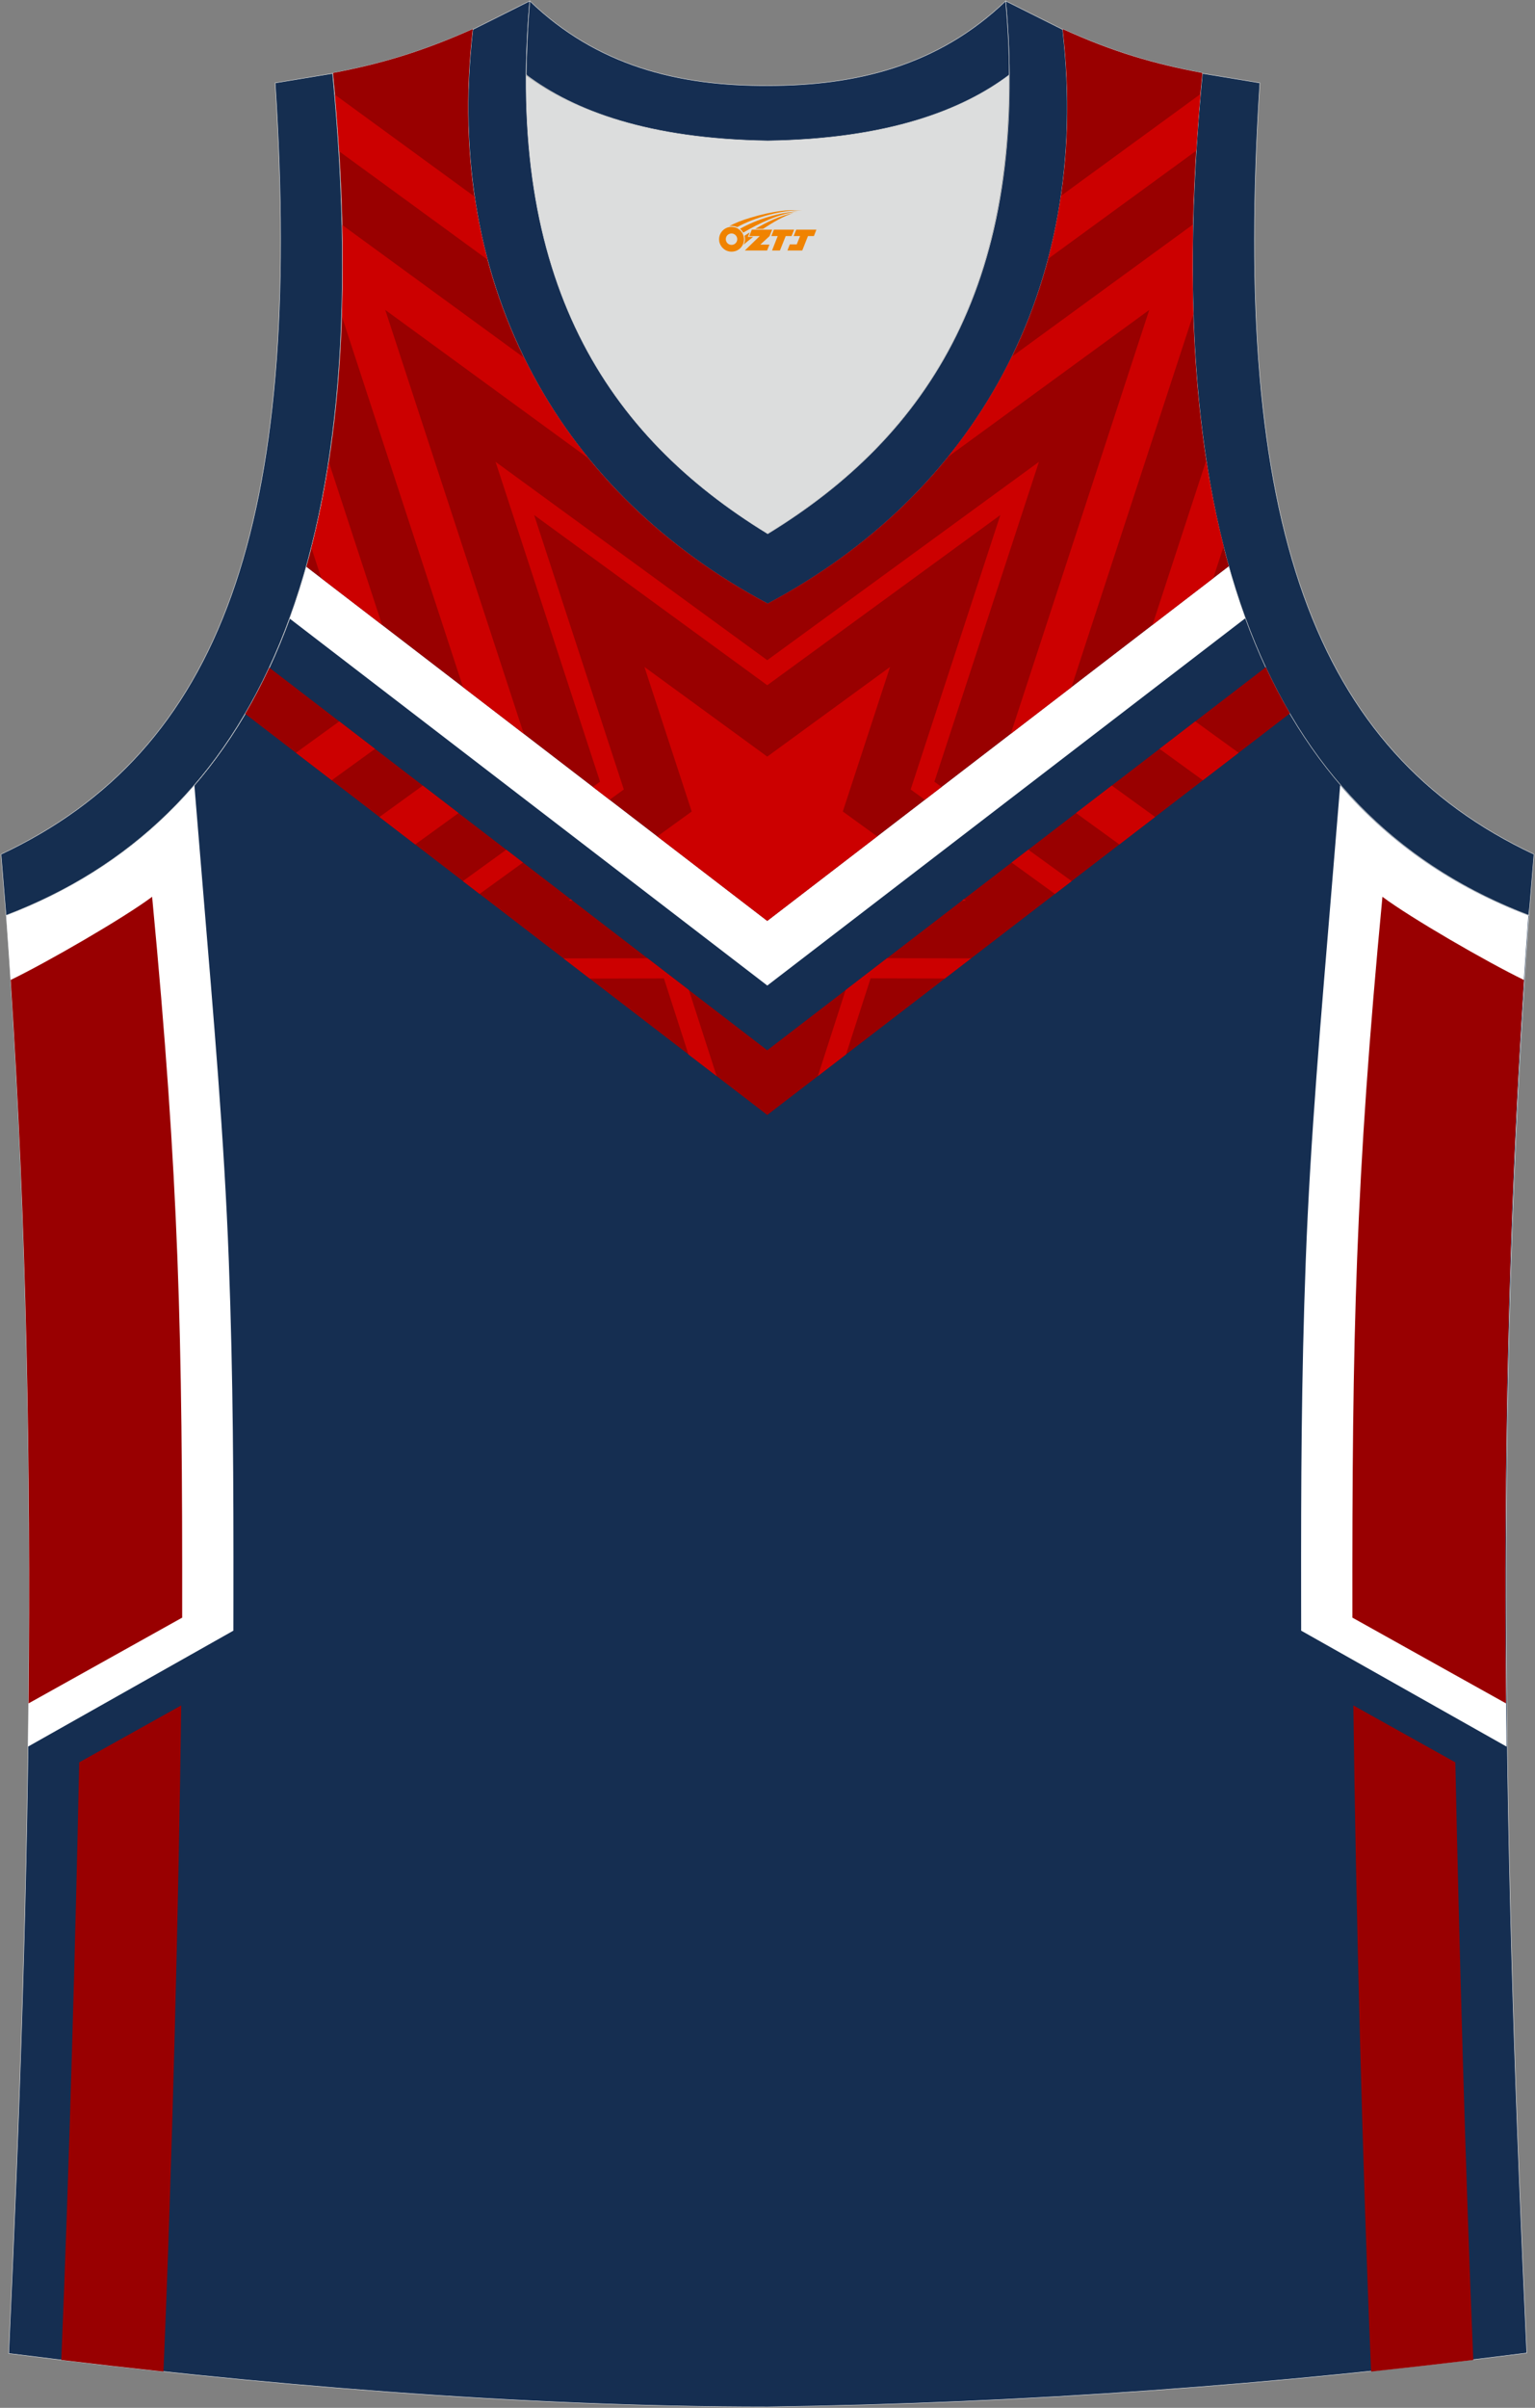
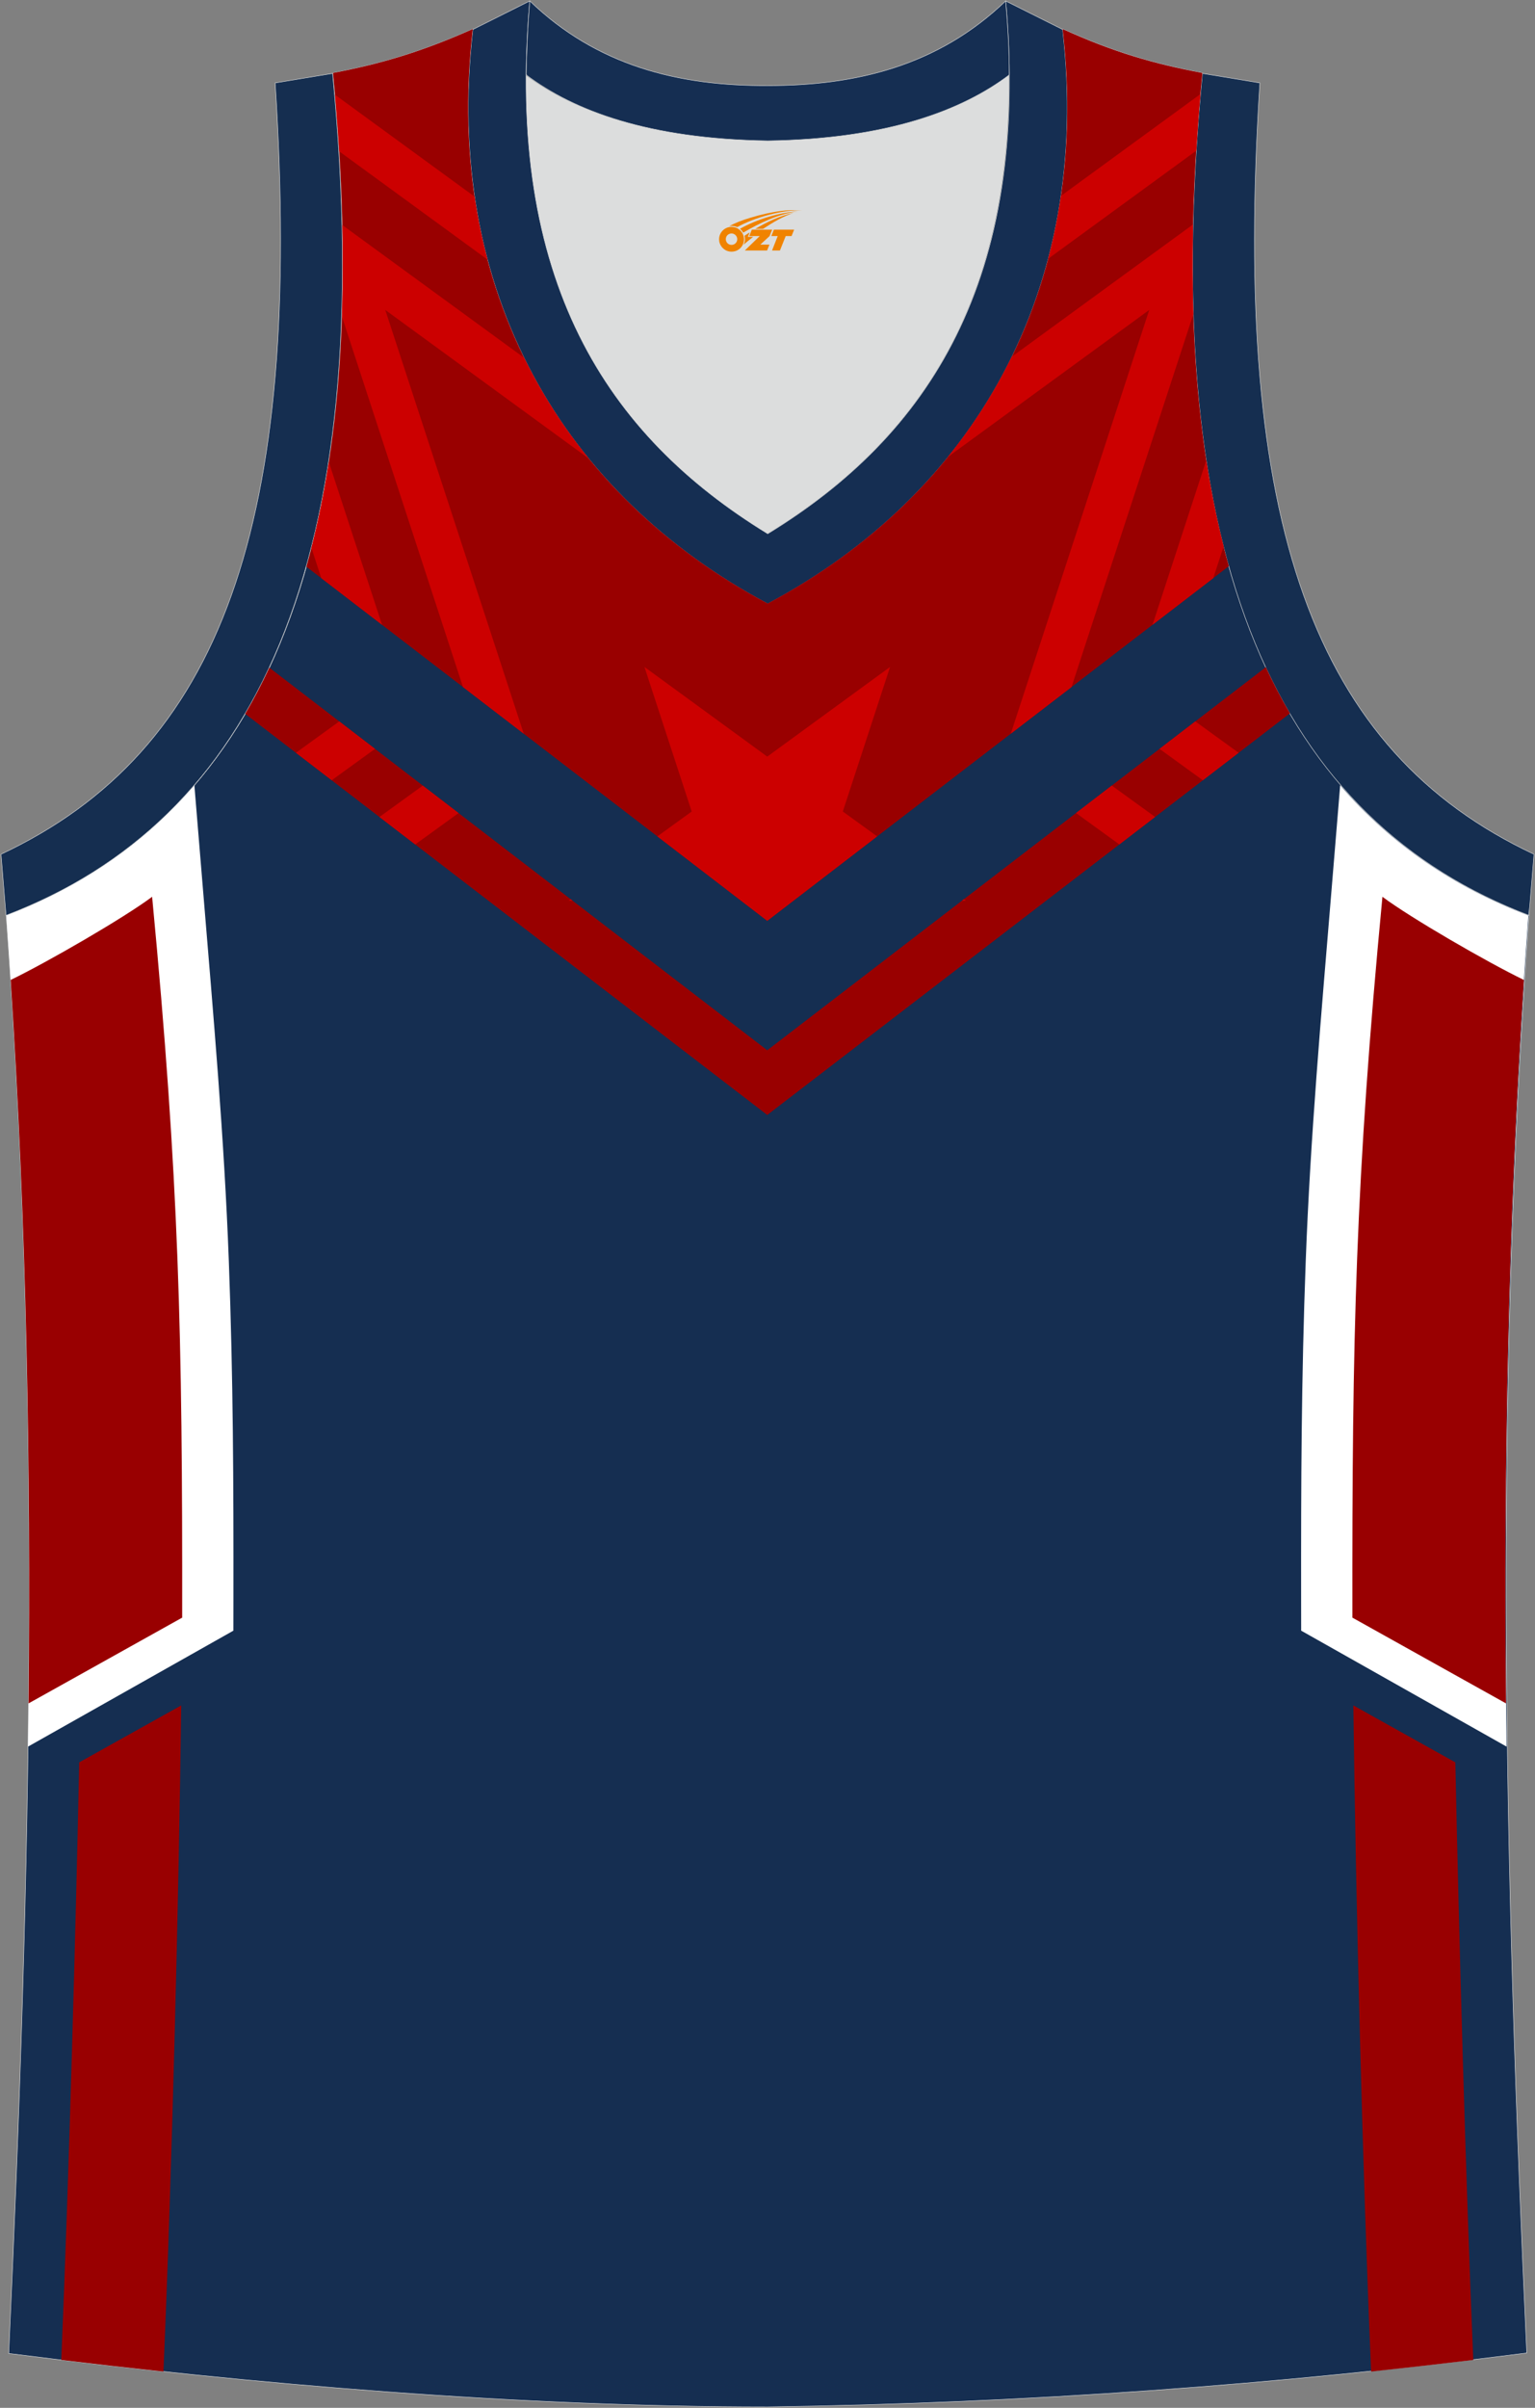
<svg xmlns="http://www.w3.org/2000/svg" version="1.1" id="图层_1" x="0px" y="0px" width="378.5px" height="593.3px" viewBox="0 0 378.5 593.3" enable-background="new 0 0 378.5 593.3" xml:space="preserve">
  <rect x="0" y="0" width="378.5" height="593.3" fill="#808080" stroke="none" />
  <g>
    <path fill-rule="evenodd" clip-rule="evenodd" fill="#152E51" stroke="#DCDDDD" stroke-width="0.118" stroke-miterlimit="22.926" d="   M189.31,593.06L189.31,593.06L189.31,593.06L189.31,593.06L189.31,593.06z M189.31,593.06c64.02-0.89,126.04-5.46,187.16-13.27   c-5.35-116-8.25-233,0.56-354.35l0,0c-60.9-23.2-92.24-86.22-80.53-207.46l0,0c-11.93-2.23-21.97-5.13-34.46-10.82   c7.47,64.69-22.53,114.88-72.72,141.54c-50.19-26.66-80.19-76.85-72.72-141.54c-12.49,5.58-22.64,8.59-34.46,10.82l0,0   C93.83,139.33,62.38,202.35,1.59,225.55l-0.22-2.34C10.4,345.34,7.5,463.12,2.15,579.9C62.71,587.59,128.3,593.06,189.31,593.06z" />
-     <path fill-rule="evenodd" clip-rule="evenodd" fill="#FFFFFF" d="M307.13,152.29l-117.93,90.55L71.43,152.42   c1.5-4.09,2.87-8.35,4.12-12.78l113.64,87.25l113.82-87.39C304.26,143.94,305.63,148.2,307.13,152.29z" />
    <g>
      <path fill-rule="evenodd" clip-rule="evenodd" fill="#FFFFFF" d="M47.93,193.5l2.17,26.27c2.5,30.3,5.19,60.49,6.32,90.87    c1.09,29.3,1.17,54.42,1.14,83.74l-0.01,7.42L6.91,430.37c0.9-68.04-0.35-136.88-5.55-207.16l0.22,2.34    C19.79,218.6,35.36,208.08,47.93,193.5z" />
      <path fill-rule="evenodd" clip-rule="evenodd" fill="#990001" d="M15.11,581.5c1.87-44.2,3.54-104.63,4.42-147.25l25.15-14.03    c-0.59,47.34-2.22,113.75-4.38,164.14C31.84,583.45,23.44,582.5,15.11,581.5z" />
      <path fill-rule="evenodd" clip-rule="evenodd" fill="#990001" d="M2.63,241.46c9.02-4.36,27.89-15.26,34.88-20.49    c6.67,70.05,7.49,108.18,7.41,177.62l-24.86,13.87l-13.02,7.26C7.61,361.05,6.53,301.77,2.63,241.46L2.63,241.46z" />
    </g>
    <path fill-rule="evenodd" clip-rule="evenodd" fill="#DCDDDD" d="M189.31,34.71c29.56-0.45,47.85-7.47,59.45-16.17   c0-0.11,0-0.11,0-0.22c0.56,57.66-23.53,91.24-59.56,113.21c-35.91-21.97-60.01-55.54-59.56-113.21c0,0.11,0,0.11,0,0.22   C141.35,27.24,159.75,34.26,189.31,34.71z" />
    <path fill-rule="evenodd" clip-rule="evenodd" fill="#152E50" stroke="#DCDDDD" stroke-width="0.118" stroke-miterlimit="22.926" d="   M1.48,225.55c60.9-23.2,92.24-86.22,80.53-207.46l-14.16,2.34C74.87,129.4,54.46,185.06,0.25,210.49L1.48,225.55z" />
    <path fill-rule="evenodd" clip-rule="evenodd" fill="#152E52" stroke="#DCDDDD" stroke-width="0.118" stroke-miterlimit="22.926" d="   M130.64,0.24c-6.13,68.93,19.07,107.07,58.67,131.28c39.6-24.2,64.8-62.35,58.67-131.28l14.05,7.03   c7.47,64.69-22.53,114.88-72.72,141.54c-50.19-26.66-80.19-76.85-72.72-141.54L130.64,0.24z" />
    <path fill-rule="evenodd" clip-rule="evenodd" fill="#152E50" stroke="#DCDDDD" stroke-width="0.118" stroke-miterlimit="22.926" d="   M377.02,225.55c-60.9-23.2-92.24-86.22-80.53-207.46l14.17,2.34c-7.03,108.97,13.38,164.63,67.59,190.06L377.02,225.55   L377.02,225.55z" />
    <path fill-rule="evenodd" clip-rule="evenodd" fill="#152E52" stroke="#DCDDDD" stroke-width="0.118" stroke-miterlimit="22.926" d="   M130.64,0.24c16.51,15.95,36.69,20.97,58.67,20.86c21.86,0,42.05-4.91,58.67-20.86c0.56,6.25,0.89,12.27,0.89,18.07   c0,0.11,0,0.11-0.11,0.22c-11.6,8.7-30,15.73-59.45,16.17c-29.56-0.45-47.85-7.47-59.45-16.17c0-0.11,0-0.11-0.11-0.22   C129.86,12.62,130.08,6.6,130.64,0.24z" />
    <g>
      <path fill-rule="evenodd" clip-rule="evenodd" fill="#FFFFFF" d="M330.46,193.5l-2.17,26.27c-2.5,30.3-5.19,60.49-6.32,90.87    c-1.09,29.3-1.17,54.42-1.14,83.74l0.01,7.42l50.65,28.57c-0.9-68.04,0.35-136.88,5.55-207.16l-0.22,2.34    C358.6,218.6,343.03,208.08,330.46,193.5z" />
      <path fill-rule="evenodd" clip-rule="evenodd" fill="#990001" d="M363.28,581.5c-1.87-44.2-3.54-104.63-4.42-147.25l-25.15-14.03    c0.59,47.34,2.22,113.75,4.38,164.14C346.54,583.45,354.95,582.5,363.28,581.5z" />
      <path fill-rule="evenodd" clip-rule="evenodd" fill="#990001" d="M375.76,241.46c-9.02-4.36-27.89-15.26-34.88-20.49    c-6.67,70.05-7.49,108.18-7.41,177.62l24.86,13.87l13.02,7.26C370.77,361.05,371.86,301.77,375.76,241.46L375.76,241.46z" />
    </g>
    <path fill-rule="evenodd" clip-rule="evenodd" fill="#990000" d="M303.01,139.5L189.19,226.9L75.55,139.64   c8.88-31.5,11.4-71.62,6.57-121.66l0,0c11.82-2.23,21.97-5.24,34.46-10.82c-7.47,64.69,22.53,114.88,72.72,141.54   c50.19-26.66,80.19-76.85,72.72-141.54c12.49,5.69,22.53,8.59,34.46,10.82l0,0C291.66,67.95,294.16,108.03,303.01,139.5   L303.01,139.5z M318.08,175.77c-2.12-3.61-4.1-7.4-5.95-11.37l-122.94,94.39L66.42,164.52c-1.85,3.97-3.84,7.76-5.96,11.37   l128.73,98.84L318.08,175.77z" />
    <g>
      <path fill-rule="evenodd" clip-rule="evenodd" fill="#CC0000" d="M299.16,142.47l-14.98,11.5l13.27-40.57    c1.14,7.46,2.57,14.54,4.27,21.24L299.16,142.47L299.16,142.47z M94.21,153.97l-14.98-11.5l-2.44-7.46    c1.71-6.68,3.14-13.74,4.29-21.17L94.21,153.97L94.21,153.97z M83.65,37.3c-0.28-4.56-0.63-9.21-1.04-13.95l34.42,25.11    c0.78,5.32,1.85,10.49,3.19,15.52L83.65,37.3L83.65,37.3z M258.45,63.77c1.33-5.02,2.38-10.19,3.16-15.5l34.41-25.1    c-0.42,4.74-0.76,9.4-1.04,13.96L258.45,63.77L258.45,63.77z M305.42,185.49l-10.69-7.74l-8.82,6.77l10.69,7.74L305.42,185.49    L305.42,185.49z M83.66,177.75l-10.69,7.74l8.82,6.77l10.69-7.74L83.66,177.75z" />
      <path fill-rule="evenodd" clip-rule="evenodd" fill="#CC0000" d="M264.21,169.3l-14.98,11.5l34.15-104.43l-49.68,36.24    c6.15-7.59,11.44-15.84,15.77-24.7l44.71-32.61c-0.18,7.65-0.15,15.02,0.07,22.12L264.21,169.3L264.21,169.3z M129.15,180.8    l-14.98-11.5L84.32,78.02c0.24-7.23,0.28-14.75,0.1-22.56l44.83,32.71c4.38,8.92,9.74,17.22,15.96,24.84L95,76.37L129.15,180.8    L129.15,180.8z M276.01,208.07l-10.69-7.74l8.82-6.77l10.69,7.74L276.01,208.07L276.01,208.07z M113.07,200.34l-10.69,7.74    l-8.82-6.77l10.69-7.74L113.07,200.34z" />
-       <path fill-rule="evenodd" clip-rule="evenodd" fill="#CC0000" d="M232.17,193.9l-4.12,3.16l-3.5-2.53l22.11-67.62l-57.47,41.93    l-57.48-41.93l22.11,67.62l-3.5,2.53l-4.12-3.16l1.76-1.28L122.2,113.8l66.99,48.87l66.99-48.87l-25.78,78.82L232.17,193.9    L232.17,193.9z M201.67,265.15l6.84-21.2l10.22-7.85l20.71,0.04l-6.46,4.96l-18.31-0.04l-6.05,18.74L201.67,265.15L201.67,265.15z     M260.13,220.27l-10.69-7.74l4.12-3.16l10.69,7.74L260.13,220.27L260.13,220.27z M128.95,212.53l-10.69,7.74l-4.12-3.16    l10.69-7.74L128.95,212.53L128.95,212.53z M138.94,236.15l20.71-0.04l10.22,7.85l6.84,21.2l-6.95-5.34l-6.05-18.74l-18.31,0.04    L138.94,236.15z" />
      <path fill-rule="evenodd" clip-rule="evenodd" fill="#CC0000" d="M216.29,206.09l-27.1,20.81l-27.1-20.81l8.47-6.13l-11.65-35.62    l30.28,22.09l30.28-22.09l-11.65,35.62L216.29,206.09L216.29,206.09z M141.19,221.93l-0.99,0l0.51-0.37L141.19,221.93    L141.19,221.93z M237.67,221.56l0.51,0.37l-0.99,0L237.67,221.56z" />
    </g>
  </g>
  <g id="图层_x0020_1">
    <path fill="#F08300" d="M177.49,59.98c0.416,1.136,1.472,1.984,2.752,2.032c0.144,0,0.304,0,0.448-0.016h0.016   c0.016,0,0.064,0,0.128-0.016c0.032,0,0.048-0.016,0.08-0.016c0.064-0.016,0.144-0.032,0.224-0.048c0.016,0,0.016,0,0.032,0   c0.192-0.048,0.4-0.112,0.576-0.208c0.192-0.096,0.4-0.224,0.608-0.384c0.672-0.56,1.104-1.408,1.104-2.352   c0-0.224-0.032-0.448-0.08-0.672l0,0C183.33,58.1,183.28,57.93,183.2,57.75C182.73,56.66,181.65,55.9,180.38,55.9C178.69,55.9,177.31,57.27,177.31,58.97C177.31,59.32,177.37,59.66,177.49,59.98L177.49,59.98L177.49,59.98z M181.79,59L181.79,59C181.76,59.78,181.1,60.38,180.32,60.34C179.53,60.31,178.94,59.66,178.97,58.87c0.032-0.784,0.688-1.376,1.472-1.344   C181.21,57.56,181.82,58.23,181.79,59L181.79,59z" />
    <polygon fill="#F08300" points="195.82,56.58 ,195.18,58.17 ,193.74,58.17 ,192.32,61.72 ,190.37,61.72 ,191.77,58.17 ,190.19,58.17    ,190.83,56.58" />
    <path fill="#F08300" d="M197.79,51.85c-1.008-0.096-3.024-0.144-5.056,0.112c-2.416,0.304-5.152,0.912-7.616,1.664   C183.07,54.23,181.2,54.95,179.85,55.72C180.05,55.69,180.24,55.67,180.43,55.67c0.48,0,0.944,0.112,1.36,0.288   C185.89,53.64,193.09,51.59,197.79,51.85L197.79,51.85L197.79,51.85z" />
    <path fill="#F08300" d="M183.26,57.32c4-2.368,8.88-4.672,13.488-5.248c-4.608,0.288-10.224,2-14.288,4.304   C182.78,56.63,183.05,56.95,183.26,57.32C183.26,57.32,183.26,57.32,183.26,57.32z" />
-     <polygon fill="#F08300" points="201.31,56.58 ,200.69,58.17 ,199.23,58.17 ,197.82,61.72 ,197.36,61.72 ,195.85,61.72 ,194.16,61.72    ,194.75,60.22 ,196.46,60.22 ,197.28,58.17 ,195.69,58.17 ,196.33,56.58" />
    <polygon fill="#F08300" points="190.4,56.58 ,189.76,58.17 ,187.47,60.28 ,189.73,60.28 ,189.15,61.72 ,183.66,61.72 ,187.33,58.17    ,184.75,58.17 ,185.39,56.58" />
-     <path fill="#F08300" d="M195.68,52.44c-3.376,0.752-6.464,2.192-9.424,3.952h1.888C190.57,54.82,192.91,53.39,195.68,52.44z    M184.88,57.26C184.25,57.64,184.19,57.69,183.58,58.1c0.064,0.256,0.112,0.544,0.112,0.816c0,0.496-0.112,0.976-0.32,1.392   c0.176-0.16,0.32-0.304,0.432-0.4c0.272-0.24,0.768-0.64,1.6-1.296l0.32-0.256H184.4l0,0L184.88,57.26L184.88,57.26L184.88,57.26z" />
+     <path fill="#F08300" d="M195.68,52.44c-3.376,0.752-6.464,2.192-9.424,3.952h1.888C190.57,54.82,192.91,53.39,195.68,52.44z    M184.88,57.26C184.25,57.64,184.19,57.69,183.58,58.1c0.064,0.256,0.112,0.544,0.112,0.816c0,0.496-0.112,0.976-0.32,1.392   c0.176-0.16,0.32-0.304,0.432-0.4c0.272-0.24,0.768-0.64,1.6-1.296l0.32-0.256H184.4l0,0L184.88,57.26L184.88,57.26z" />
  </g>
</svg>